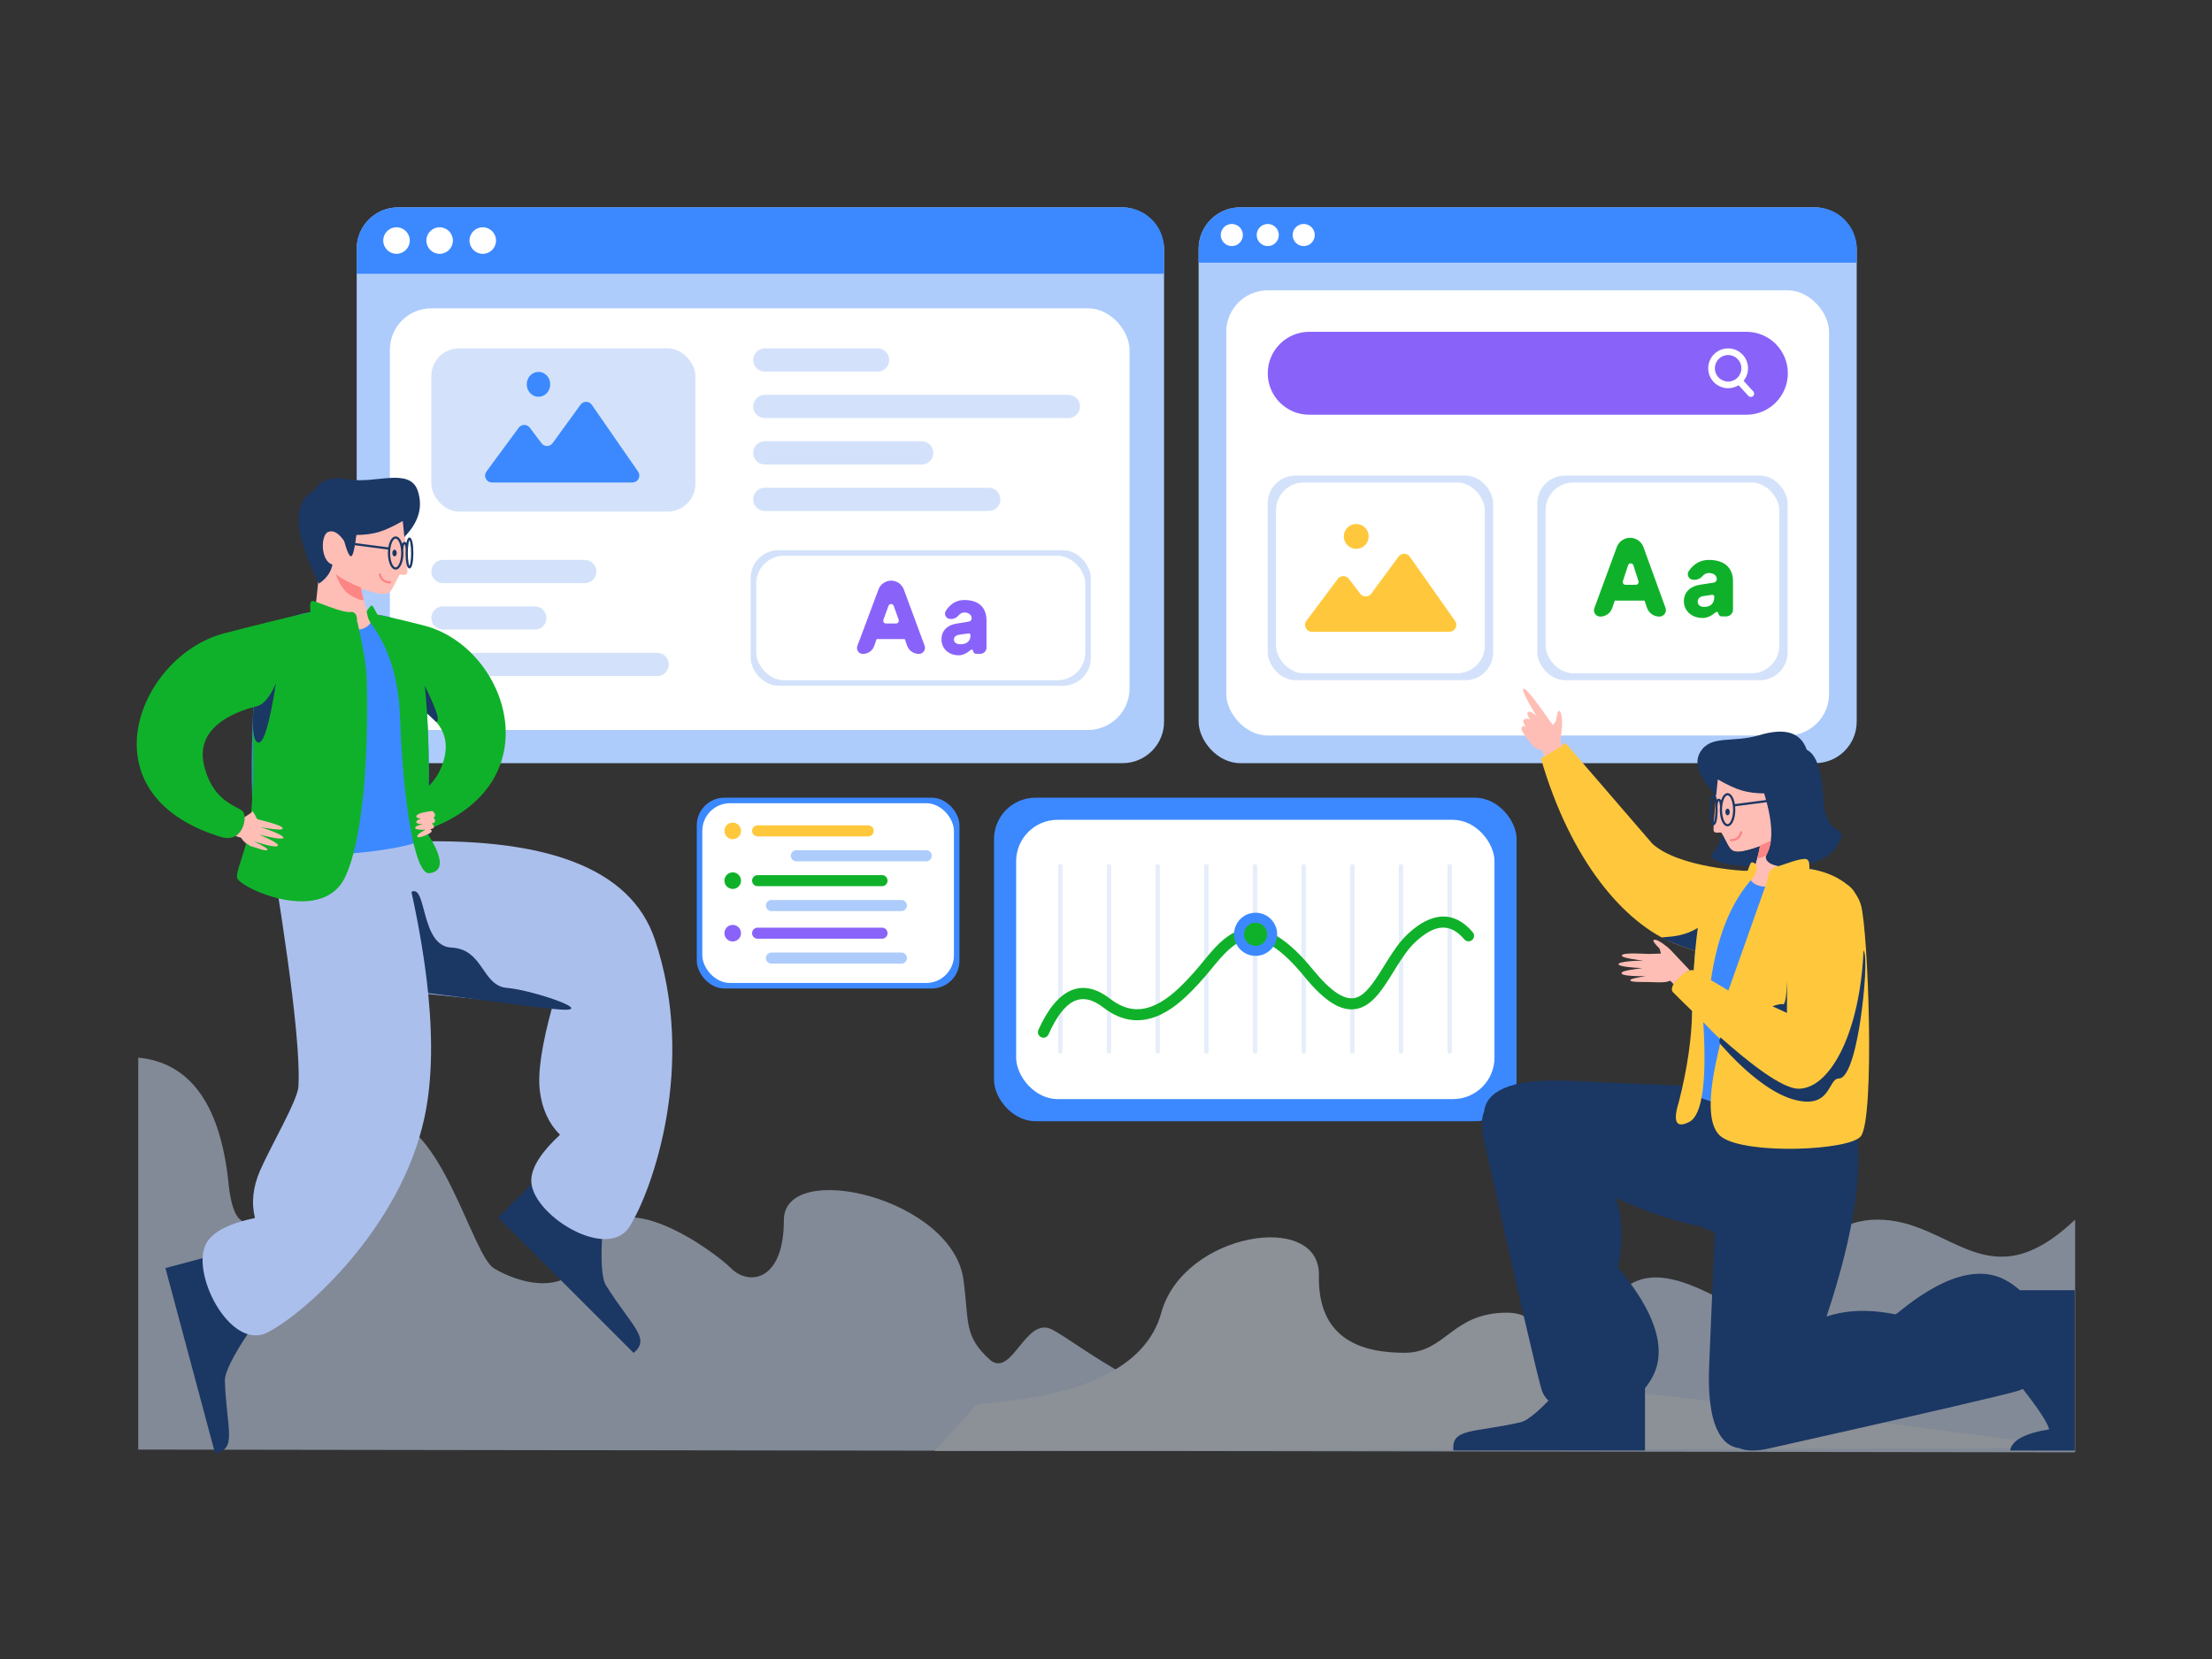
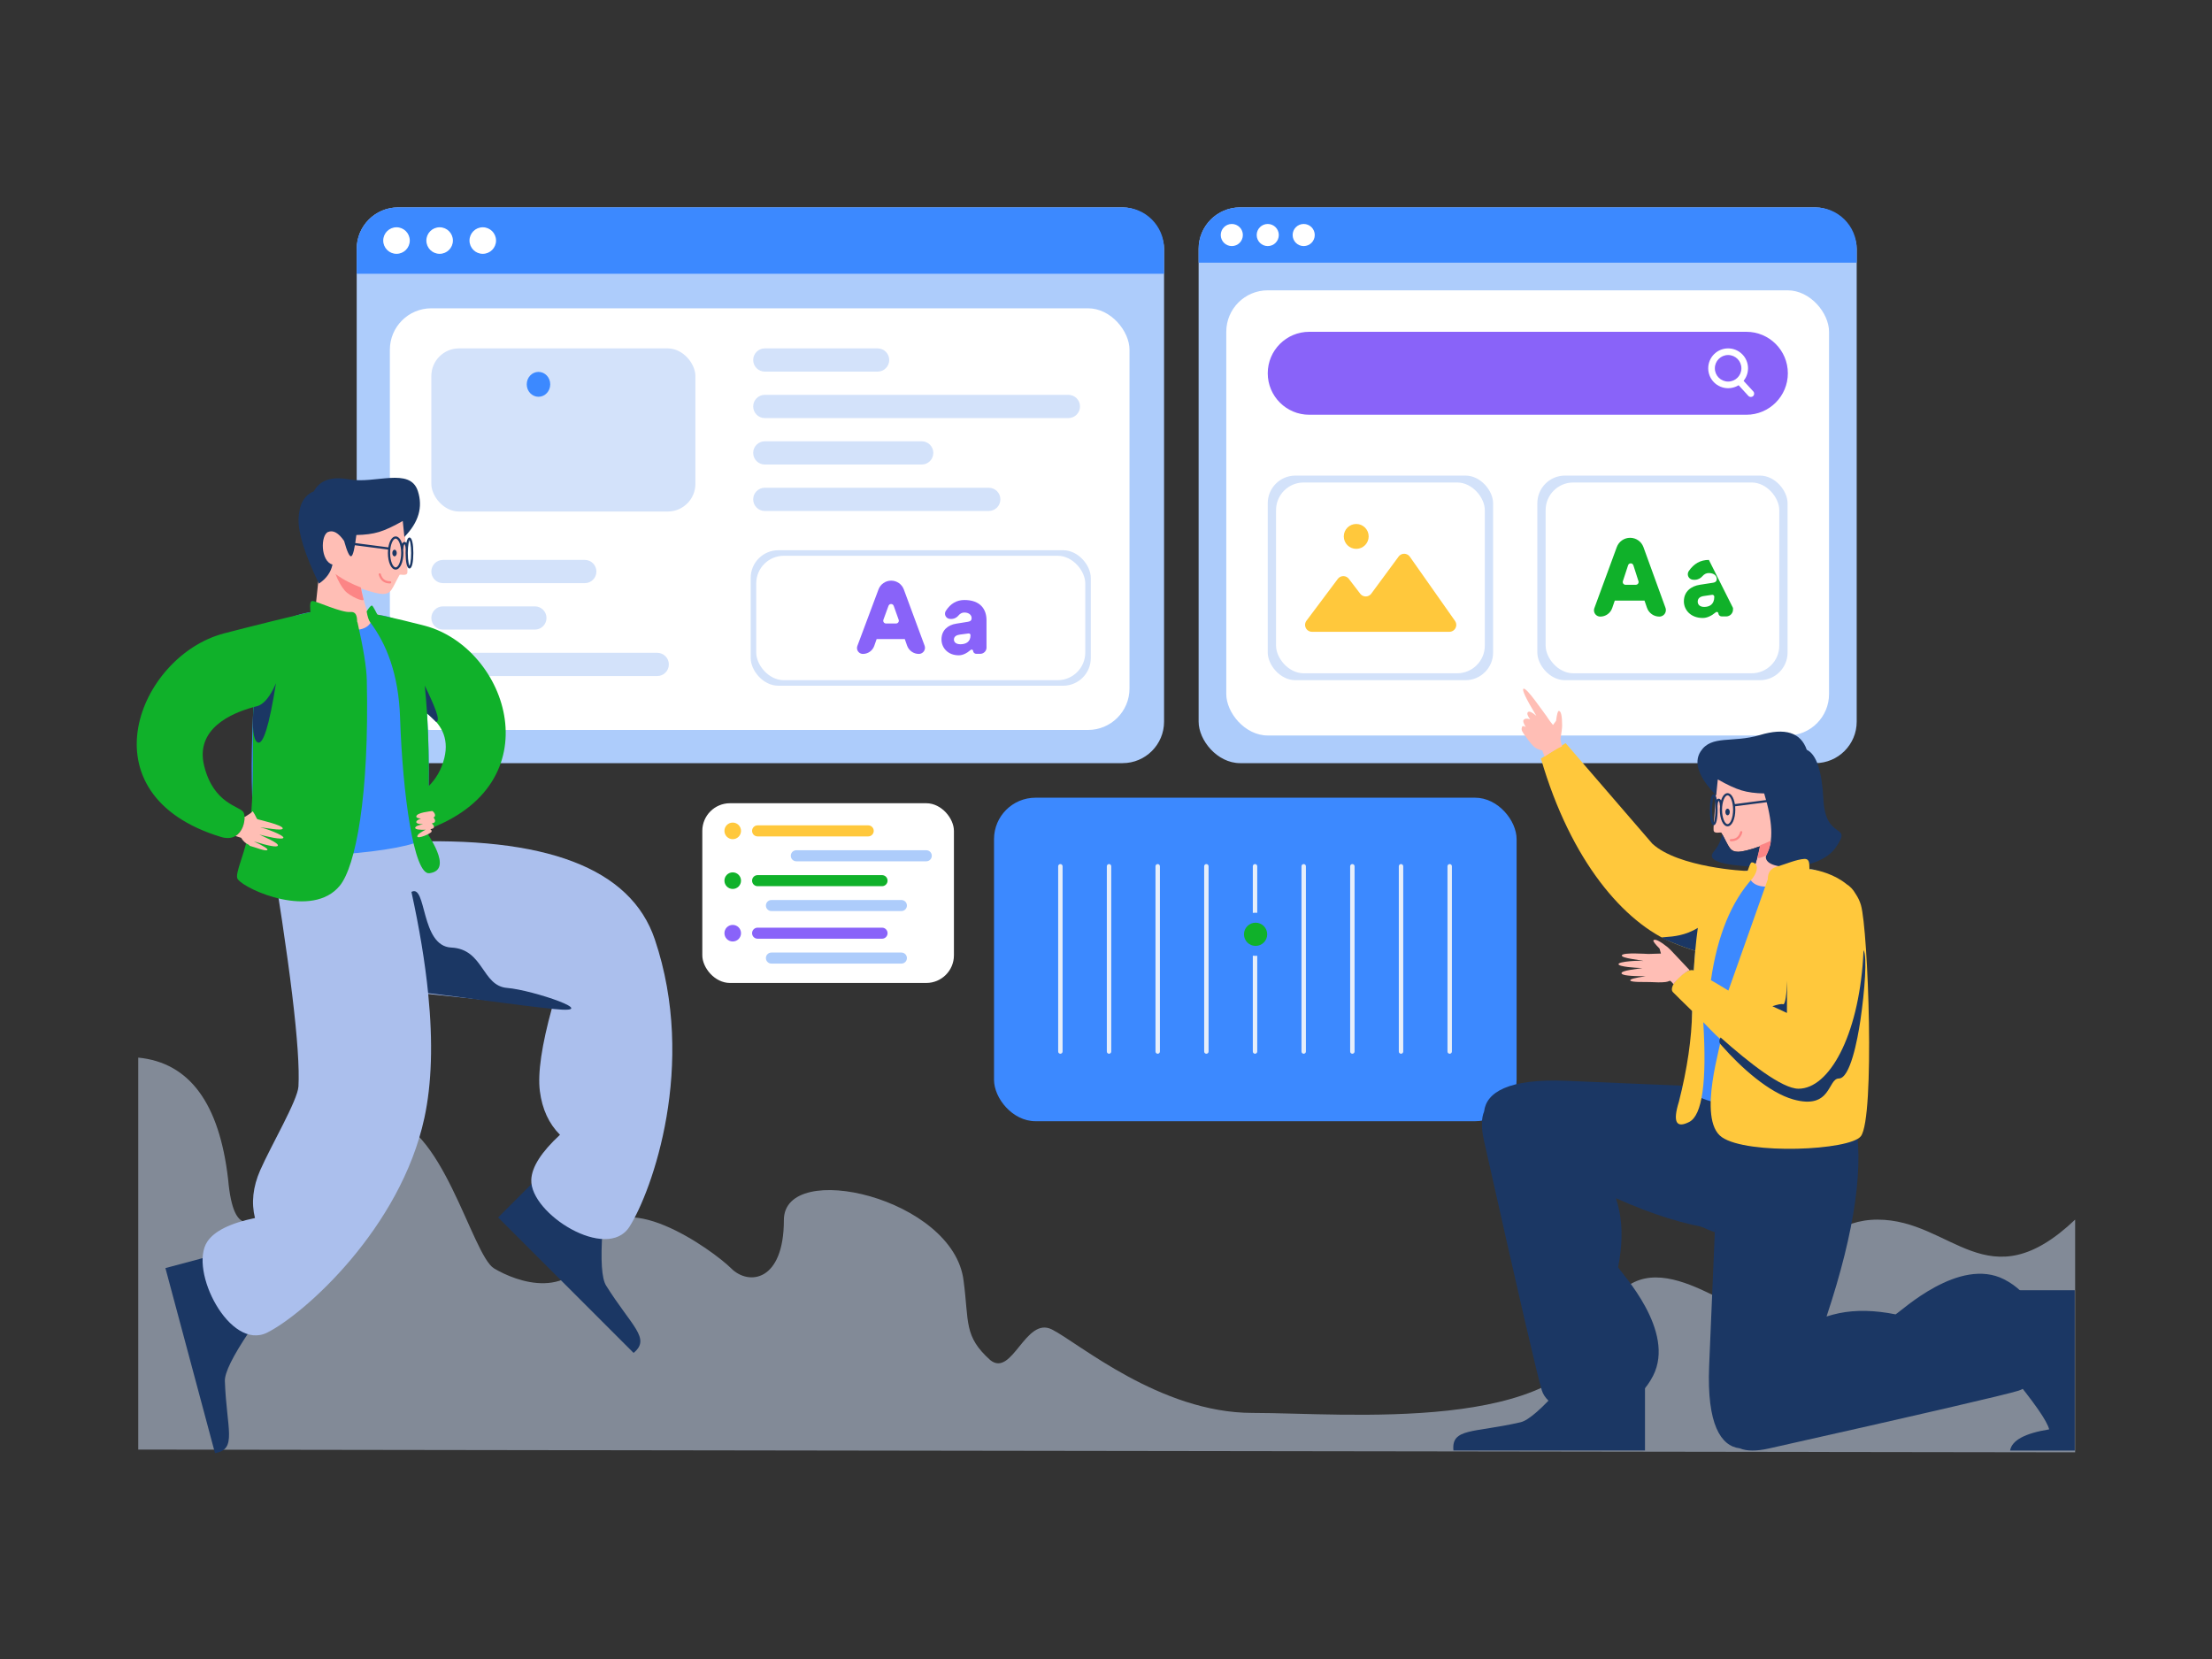
<svg xmlns="http://www.w3.org/2000/svg" width="1600px" height="1200px" viewBox="0 0 1600 1200">
  <rect x="0" y="0" width="1600" height="1200" fill="#333333" stroke="none" />
  <title>Website Statistic</title>
  <desc>Created with Sketch.</desc>
  <g id="Website-Statistic" stroke="none" stroke-width="1" fill="none" fill-rule="evenodd">
    <g id="Group" transform="translate(100, 765)" opacity="0.5">
      <path d="M0,-1.98951966e-13 C36.98,3.615 58.646,32.948 65,88 C73,178 126,44 177.653,44.232 C219,44 241.442,142.923 257.327,152.451 C273.211,161.979 314.51,177.859 330.395,133.394 C346.279,88.93 416.17,139.746 428.878,152.451 C441.585,165.155 467,161.979 467,117.514 C467,73.049 590,101.514 597,161.514 C601,191.514 597,201.514 616.313,218.824 C632.197,231.528 641.728,187.063 660.789,196.592 C679.85,206.12 739,257 806,257 C873,257 1031.585,272.739 1057,196.514 C1082.415,120.289 1146.85,183.887 1169.088,183.887 C1191.327,183.887 1204.034,117.19 1258.041,117.19 C1312.048,117.19 1337.463,177.535 1401,117.19 C1401,254.819 1401,310.927 1401,285.514 L3.3341331e-14,283.514 L0,-1.98951966e-13 Z" id="Combined-Shape" fill="#D2E2FB" />
-       <path d="M607,250.504 C685,245.171 729.333,223.171 740,184.504 C756,126.504 855,110.504 854,157.504 C853,204.504 886,213.504 916,213.504 C946,213.504 950,184.504 990,184.504 C1030,184.504 1007,239.504 1045,239.504 C1070.333,239.504 1189,253.837 1401,282.504 L576,284.504 L607,250.504 Z" id="Path-19" fill="#E6EEFB" />
    </g>
    <g id="Group" transform="translate(258, 150)">
      <g id="Background-Element-1">
        <rect id="Rectangle" fill="#ADCCFB" x="0" y="0" width="584" height="402" rx="30" />
        <rect id="Rectangle" fill="#FFFFFF" x="24" y="73" width="535" height="305" rx="30" />
        <rect id="Rectangle" fill="#D3E2FA" x="285" y="248" width="246" height="98" rx="20" />
        <rect id="Rectangle" fill="#FFFFFF" x="289" y="252" width="238" height="90" rx="20" />
        <path d="M398.115,316.978 L396.447,312.236 L376.108,312.236 L374.366,317.188 C373.142,320.67 369.852,323 366.161,323 L366.161,323 C363.801,323 361.887,321.087 361.887,318.726 C361.887,318.215 361.979,317.708 362.158,317.229 L377.44,276.362 C378.871,272.536 382.527,270 386.611,270 L386.611,270 C390.693,270 394.343,272.542 395.759,276.37 L410.786,317.012 C411.638,319.315 410.461,321.873 408.158,322.724 C407.664,322.907 407.142,323 406.616,323 L406.616,323 C402.792,323 399.383,320.586 398.115,316.978 Z M384.675,288.202 L380.981,298.314 C380.602,299.351 381.136,300.5 382.174,300.879 C382.394,300.959 382.626,301 382.86,301 L390.163,301 C391.267,301 392.163,300.105 392.163,299 C392.163,298.771 392.123,298.543 392.046,298.328 L388.437,288.216 C388.066,287.176 386.922,286.634 385.881,287.005 C385.321,287.205 384.879,287.644 384.675,288.202 Z M423,312.517 C423,305.825 427.725,302.023 433.685,301.11 L442.189,299.741 C444.152,299.437 444.806,298.449 444.806,297.156 C444.806,294.951 442.989,293.049 439.5,293.049 C437.887,293.049 436.475,293.779 435.263,295.239 L435.263,295.239 C433.627,297.211 431.03,298.11 428.524,297.574 L428.524,297.574 C426.491,297.139 425.196,295.138 425.631,293.105 C425.725,292.664 425.898,292.244 426.141,291.864 C429.494,286.621 433.972,284 439.573,284 C451.275,284 455.564,290.844 455.564,298.601 L455.564,317.08 C455.564,317.468 455.569,317.855 455.581,318.241 L455.581,318.241 C455.654,320.76 453.672,322.86 451.153,322.933 C451.109,322.935 451.065,322.935 451.021,322.935 L448.179,322.935 C446.97,322.935 445.963,322.01 445.86,320.806 L445.86,320.806 C445.811,320.231 445.305,319.805 444.73,319.854 C444.511,319.872 444.304,319.96 444.138,320.103 C441.117,322.701 438.239,324 435.502,324 C427.579,324 423,318.525 423,312.517 Z M436.72,316 C440.32,316 444,314.545 444,309.455 L444,309.455 C444,308.75 443.429,308.179 442.725,308.179 C442.669,308.179 442.613,308.183 442.558,308.19 L436.48,308.992 C433.92,309.322 432,310.314 432,312.628 C432,314.347 433.36,316 436.72,316 Z" id="Shape" fill="#8963f9" />
        <path d="M295.2,102 L376.8,102 C381.439,102 385.2,105.761 385.2,110.4 C385.2,115.039 381.439,118.8 376.8,118.8 L295.2,118.8 C290.561,118.8 286.8,115.039 286.8,110.4 C286.8,105.761 290.561,102 295.2,102 Z" id="Shape" fill="#D3E2FA" />
        <path d="M295.2,202.8 L457.2,202.8 C461.839,202.8 465.6,206.561 465.6,211.2 C465.6,215.839 461.839,219.6 457.2,219.6 L295.2,219.6 C290.561,219.6 286.8,215.839 286.8,211.2 C286.8,206.561 290.561,202.8 295.2,202.8 Z" id="Shape" fill="#D3E2FA" />
        <path d="M295.2,135.6 L514.8,135.6 C519.439,135.6 523.2,139.361 523.2,144 C523.2,148.639 519.439,152.4 514.8,152.4 L295.2,152.4 C290.561,152.4 286.8,148.639 286.8,144 C286.8,139.361 290.561,135.6 295.2,135.6 Z" id="Shape" fill="#D3E2FA" />
        <path d="M295.2,169.2 L408.695,169.2 C413.335,169.2 417.095,172.961 417.095,177.6 C417.095,182.239 413.335,186 408.695,186 L295.2,186 C290.561,186 286.8,182.239 286.8,177.6 C286.8,172.961 290.561,169.2 295.2,169.2 Z" id="Shape" fill="#D3E2FA" />
        <path d="M62.4,322.2 L217.397,322.2 C222.036,322.2 225.797,325.961 225.797,330.6 C225.797,335.239 222.036,339 217.397,339 L62.4,339 C57.761,339 54,335.239 54,330.6 C54,325.961 57.761,322.2 62.4,322.2 Z" id="Shape" fill="#D3E2FA" />
        <path d="M62.4,255 L164.997,255 C169.636,255 173.397,258.761 173.397,263.4 C173.397,268.039 169.636,271.8 164.997,271.8 L62.4,271.8 C57.761,271.8 54,268.039 54,263.4 C54,258.761 57.761,255 62.4,255 Z" id="Shape" fill="#D3E2FA" />
        <path d="M62.4,288.6 L128.892,288.6 C133.531,288.6 137.292,292.361 137.292,297 C137.292,301.639 133.531,305.4 128.892,305.4 L62.4,305.4 C57.761,305.4 54,301.639 54,297 C54,292.361 57.761,288.6 62.4,288.6 Z" id="Shape" fill="#D3E2FA" />
        <rect id="Rectangle" fill="#D3E2FA" x="54" y="102" width="191" height="118" rx="20" />
-         <path d="M93.874,191.033 L117.198,159.397 C118.837,157.175 121.967,156.701 124.19,158.34 C124.579,158.627 124.924,158.968 125.215,159.354 L133.697,170.603 C135.359,172.808 138.494,173.248 140.699,171.585 C141.095,171.286 141.445,170.931 141.736,170.529 L161.922,142.709 C163.544,140.473 166.671,139.976 168.906,141.598 C169.362,141.929 169.759,142.335 170.08,142.798 L203.566,191.153 C205.138,193.424 204.572,196.538 202.302,198.111 C201.466,198.69 200.473,199 199.456,199 L97.898,199 C95.137,199 92.898,196.761 92.898,194 C92.898,192.932 93.24,191.892 93.874,191.033 Z" id="Path-2" fill="#3C89FF" />
        <ellipse id="Shape" fill="#3C89FF" cx="131.5" cy="128" rx="8.5" ry="9" />
        <path d="M30,0 L554,0 C570.569,-3.04359188e-15 584,13.431 584,30 L584,48 L0,48 L0,30 C-2.02906125e-15,13.431 13.431,3.04359188e-15 30,0 Z" id="Rectangle" fill="#3C89FF" />
        <circle id="Shape" fill="#FFFFFF" cx="28.8" cy="24" r="9.6" />
        <circle id="Shape" fill="#FFFFFF" cx="60" cy="24" r="9.6" />
        <circle id="Shape" fill="#FFFFFF" cx="91.2" cy="24" r="9.6" />
      </g>
      <g id="Background-Element-1" transform="translate(609, 0)">
        <rect id="Rectangle" fill="#ADCCFB" x="0" y="0" width="476" height="402" rx="30" />
        <rect id="Rectangle" fill="#FFFFFF" x="20" y="60" width="436" height="322" rx="30" />
        <path d="M80,90 L396.2,90 C412.769,90 426.2,103.431 426.2,120 C426.2,136.569 412.769,150 396.2,150 L80,150 C63.431,150 50,136.569 50,120 C50,103.431 63.431,90 80,90 Z" id="Shape" fill="#8963f9" />
        <path d="M383,130.8 C390.953,130.8 397.4,124.353 397.4,116.4 C397.4,108.447 390.953,102 383,102 C375.047,102 368.6,108.447 368.6,116.4 C368.6,124.353 375.047,130.8 383,130.8 Z M383,126 C377.698,126 373.4,121.702 373.4,116.4 C373.4,111.098 377.698,106.8 383,106.8 C388.302,106.8 392.6,111.098 392.6,116.4 C392.6,121.702 388.302,126 383,126 Z" id="Shape" fill="#FFFFFF" fill-rule="nonzero" />
        <path d="M389.633,127.624 L397.668,136.367 C398.565,137.343 400.083,137.407 401.059,136.51 C402.035,135.613 402.099,134.095 401.202,133.119 L393.167,124.376 C392.27,123.4 390.752,123.336 389.776,124.233 C388.8,125.13 388.736,126.648 389.633,127.624 Z" id="Shape" fill="#FFFFFF" fill-rule="nonzero" />
        <rect id="Rectangle" fill="#D3E2FA" x="245" y="194" width="181" height="148" rx="20" />
        <rect id="Rectangle-Copy" fill="#FFFFFF" x="251" y="199" width="169" height="138" rx="20" />
-         <path d="M324.307,289.625 L322.51,284.423 L301.02,284.423 L299.146,289.847 C297.873,293.53 294.406,296 290.51,296 L290.51,296 C288,296 285.966,293.966 285.966,291.456 C285.966,290.922 286.061,290.391 286.245,289.89 L302.466,245.736 C303.953,241.69 307.806,239 312.118,239 L312.118,239 C316.426,239 320.273,241.696 321.744,245.745 L337.697,289.66 C338.588,292.114 337.322,294.825 334.869,295.716 C334.351,295.904 333.805,296 333.255,296 L333.255,296 C329.218,296 325.625,293.44 324.307,289.625 Z M310.654,258.846 L306.863,270.375 C306.518,271.425 307.089,272.555 308.138,272.9 C308.34,272.966 308.551,273 308.763,273 L316.257,273 C317.361,273 318.257,272.105 318.257,271 C318.257,270.792 318.225,270.586 318.161,270.388 L314.458,258.859 C314.12,257.807 312.993,257.229 311.942,257.567 C311.332,257.762 310.853,258.238 310.654,258.846 Z M351,284.943 C351,277.916 356.154,273.924 362.656,272.966 L371.934,271.529 C374.075,271.209 374.789,270.171 374.789,268.814 C374.789,266.498 372.806,264.502 369,264.502 C367.255,264.502 365.726,265.255 364.411,266.762 L364.411,266.762 C362.579,268.864 359.757,269.815 357.026,269.253 L357.026,269.253 C354.868,268.808 353.478,266.698 353.923,264.539 C354.028,264.029 354.232,263.545 354.523,263.113 C358.171,257.704 363.023,255 369.079,255 C381.846,255 386.524,262.186 386.524,270.331 L386.524,289.734 C386.524,290.084 386.529,290.434 386.538,290.782 L386.538,290.782 C386.609,293.527 384.442,295.809 381.697,295.88 C381.654,295.882 381.611,295.882 381.568,295.882 L378.381,295.882 C377.111,295.882 376.051,294.912 375.938,293.646 L375.938,293.646 C375.883,293.026 375.336,292.568 374.716,292.623 C374.487,292.643 374.271,292.732 374.095,292.879 C370.787,295.626 367.635,297 364.639,297 C355.996,297 351,291.251 351,284.943 Z M365.72,289 C369.32,289 373,287.364 373,281.636 L373,281.636 C373,280.857 372.368,280.225 371.589,280.225 C371.519,280.225 371.45,280.23 371.381,280.24 L365.48,281.116 C362.92,281.488 361,282.603 361,285.207 C361,287.14 362.36,289 365.72,289 Z" id="Shape" fill="#10b12a" />
+         <path d="M324.307,289.625 L322.51,284.423 L301.02,284.423 L299.146,289.847 C297.873,293.53 294.406,296 290.51,296 L290.51,296 C288,296 285.966,293.966 285.966,291.456 C285.966,290.922 286.061,290.391 286.245,289.89 L302.466,245.736 C303.953,241.69 307.806,239 312.118,239 L312.118,239 C316.426,239 320.273,241.696 321.744,245.745 L337.697,289.66 C338.588,292.114 337.322,294.825 334.869,295.716 C334.351,295.904 333.805,296 333.255,296 L333.255,296 C329.218,296 325.625,293.44 324.307,289.625 Z M310.654,258.846 L306.863,270.375 C306.518,271.425 307.089,272.555 308.138,272.9 C308.34,272.966 308.551,273 308.763,273 L316.257,273 C317.361,273 318.257,272.105 318.257,271 C318.257,270.792 318.225,270.586 318.161,270.388 L314.458,258.859 C314.12,257.807 312.993,257.229 311.942,257.567 C311.332,257.762 310.853,258.238 310.654,258.846 Z M351,284.943 C351,277.916 356.154,273.924 362.656,272.966 L371.934,271.529 C374.075,271.209 374.789,270.171 374.789,268.814 C374.789,266.498 372.806,264.502 369,264.502 C367.255,264.502 365.726,265.255 364.411,266.762 L364.411,266.762 C362.579,268.864 359.757,269.815 357.026,269.253 L357.026,269.253 C354.868,268.808 353.478,266.698 353.923,264.539 C354.028,264.029 354.232,263.545 354.523,263.113 C358.171,257.704 363.023,255 369.079,255 L386.524,289.734 C386.524,290.084 386.529,290.434 386.538,290.782 L386.538,290.782 C386.609,293.527 384.442,295.809 381.697,295.88 C381.654,295.882 381.611,295.882 381.568,295.882 L378.381,295.882 C377.111,295.882 376.051,294.912 375.938,293.646 L375.938,293.646 C375.883,293.026 375.336,292.568 374.716,292.623 C374.487,292.643 374.271,292.732 374.095,292.879 C370.787,295.626 367.635,297 364.639,297 C355.996,297 351,291.251 351,284.943 Z M365.72,289 C369.32,289 373,287.364 373,281.636 L373,281.636 C373,280.857 372.368,280.225 371.589,280.225 C371.519,280.225 371.45,280.23 371.381,280.24 L365.48,281.116 C362.92,281.488 361,282.603 361,285.207 C361,287.14 362.36,289 365.72,289 Z" id="Shape" fill="#10b12a" />
        <rect id="Rectangle" fill="#D3E2FA" x="50" y="194" width="163" height="148" rx="20" />
        <rect id="Rectangle-Copy-3" fill="#FFFFFF" x="56" y="199" width="151" height="138" rx="20" />
        <circle id="Shape" fill="#ffc83c" cx="114" cy="238" r="9" />
        <path d="M77.993,299.002 L100.672,268.732 C102.328,266.522 105.462,266.073 107.672,267.729 C108.038,268.003 108.364,268.326 108.643,268.689 L116.898,279.463 C118.578,281.654 121.716,282.07 123.908,280.39 C124.281,280.104 124.612,279.767 124.891,279.389 L144.655,252.586 C146.294,250.363 149.424,249.89 151.647,251.529 C152.08,251.848 152.459,252.235 152.768,252.676 L185.456,299.122 C187.045,301.381 186.503,304.5 184.245,306.089 C183.402,306.682 182.397,307 181.367,307 L81.994,307 C79.233,307 76.994,304.761 76.994,302 C76.994,300.919 77.344,299.867 77.993,299.002 Z" id="Path-2" fill="#ffc83c" />
        <path d="M30,0 L446,0 C462.569,-3.04359188e-15 476,13.431 476,30 L476,40 L0,40 L0,30 C-2.02906125e-15,13.431 13.431,3.04359188e-15 30,0 Z" id="Rectangle" fill="#3C89FF" />
        <circle id="Shape" fill="#FFFFFF" cx="24" cy="20" r="8" />
        <circle id="Shape" fill="#FFFFFF" cx="50" cy="20" r="8" />
        <circle id="Shape" fill="#FFFFFF" cx="76" cy="20" r="8" />
      </g>
      <g id="Background-Element-2" transform="translate(461, 427)">
        <rect id="Rectangle" fill="#3C89FF" x="0" y="0" width="378" height="234" rx="30" />
-         <rect id="Rectangle" fill="#FFFFFF" x="16" y="16" width="346" height="202" rx="30" />
        <path d="M46.4,49.6 C46.4,48.716 47.116,48 48,48 C48.884,48 49.6,48.716 49.6,49.6 L49.6,183.6 C49.6,184.484 48.884,185.2 48,185.2 C47.116,185.2 46.4,184.484 46.4,183.6 L46.4,49.6 Z M81.6,49.6 C81.6,48.716 82.316,48 83.2,48 C84.084,48 84.8,48.716 84.8,49.6 L84.8,183.6 C84.8,184.484 84.084,185.2 83.2,185.2 C82.316,185.2 81.6,184.484 81.6,183.6 L81.6,49.6 Z M116.8,49.6 C116.8,48.716 117.516,48 118.4,48 C119.284,48 120,48.716 120,49.6 L120,183.6 C120,184.484 119.284,185.2 118.4,185.2 C117.516,185.2 116.8,184.484 116.8,183.6 L116.8,49.6 Z M152,49.6 C152,48.716 152.716,48 153.6,48 C154.484,48 155.2,48.716 155.2,49.6 L155.2,183.6 C155.2,184.484 154.484,185.2 153.6,185.2 C152.716,185.2 152,184.484 152,183.6 L152,49.6 Z M187.2,49.6 C187.2,48.716 187.916,48 188.8,48 C189.684,48 190.4,48.716 190.4,49.6 L190.4,183.6 C190.4,184.484 189.684,185.2 188.8,185.2 C187.916,185.2 187.2,184.484 187.2,183.6 L187.2,49.6 Z M222.4,49.6 C222.4,48.716 223.116,48 224,48 C224.884,48 225.6,48.716 225.6,49.6 L225.6,183.6 C225.6,184.484 224.884,185.2 224,185.2 C223.116,185.2 222.4,184.484 222.4,183.6 L222.4,49.6 Z M257.6,49.6 C257.6,48.716 258.316,48 259.2,48 C260.084,48 260.8,48.716 260.8,49.6 L260.8,183.6 C260.8,184.484 260.084,185.2 259.2,185.2 C258.316,185.2 257.6,184.484 257.6,183.6 L257.6,49.6 Z M292.8,49.6 C292.8,48.716 293.516,48 294.4,48 C295.284,48 296,48.716 296,49.6 L296,183.6 C296,184.484 295.284,185.2 294.4,185.2 C293.516,185.2 292.8,184.484 292.8,183.6 L292.8,49.6 Z M328,49.6 C328,48.716 328.716,48 329.6,48 C330.484,48 331.2,48.716 331.2,49.6 L331.2,183.6 C331.2,184.484 330.484,185.2 329.6,185.2 C328.716,185.2 328,184.484 328,183.6 L328,49.6 Z" id="Shape" fill="#E6EEFA" />
-         <path d="M39.414,171.234 C50.988,145.382 63.486,139.666 79.151,151.798 C92.86,162.417 106.88,163.536 120.914,156.699 C131.289,151.644 140.493,143.267 152.372,129.636 C153.439,128.412 154.536,127.108 155.934,125.413 C156.387,124.865 158.794,121.93 159.484,121.095 C169.666,108.784 176.15,103.485 184.248,102.562 C194.992,101.338 208.034,109.272 224.605,129.54 C239.349,147.573 251.335,154.907 262.313,152.738 C267.217,151.769 271.589,148.963 275.812,144.485 C279.063,141.038 282.055,136.866 286.062,130.517 C287.066,128.925 290.583,123.247 290.572,123.266 C296.367,113.966 300.183,108.721 304.657,104.514 C318.981,91.042 330.116,90.581 340.169,102.473 C341.595,104.16 344.118,104.372 345.806,102.945 C347.493,101.519 347.704,98.995 346.278,97.308 C333.011,81.613 316.608,82.292 299.176,98.686 C294.052,103.506 289.925,109.175 283.782,119.035 C283.777,119.042 280.279,124.689 279.296,126.248 C271.647,138.37 266.583,143.74 260.763,144.89 C253.466,146.332 243.863,140.456 230.799,124.476 C212.684,102.32 197.386,93.013 183.343,94.613 C177.279,95.304 171.715,97.988 166.26,102.446 C162.144,105.809 158.53,109.696 153.319,115.997 C152.617,116.847 150.205,119.787 149.763,120.323 C148.407,121.967 147.353,123.219 146.341,124.38 C135.123,137.252 126.553,145.053 117.41,149.507 C106.052,155.041 95.292,154.182 84.049,145.474 C63.626,129.655 45.566,137.914 32.112,167.966 C31.21,169.982 32.112,172.348 34.129,173.251 C36.145,174.154 38.511,173.251 39.414,171.234 Z" id="Shape" fill="#10b12a" />
        <circle id="Shape" fill="#3C89FF" cx="189.2" cy="98.8" r="15.6" />
        <circle id="Shape" fill="#10b12a" cx="189.2" cy="98.8" r="8.4" />
      </g>
      <g id="Background-Element-4" transform="translate(246, 427)">
-         <rect id="Rectangle" fill="#3C89FF" x="0" y="0" width="190" height="138" rx="20" />
        <rect id="Rectangle" fill="#FFFFFF" x="4" y="4" width="182" height="130" rx="20" />
        <path d="M44,20 L124,20 C126.209,20 128,21.791 128,24 C128,26.209 126.209,28 124,28 L44,28 C41.791,28 40,26.209 40,24 C40,21.791 41.791,20 44,20 Z" id="Shape" fill="#ffc83c" />
        <circle id="Shape" fill="#ffc83c" cx="26" cy="24" r="6" />
        <circle id="Shape" fill="#10b12a" cx="26" cy="60" r="6" />
        <circle id="Shape" fill="#8963f9" cx="26" cy="98" r="6" />
        <path d="M44,56 L134,56 C136.209,56 138,57.791 138,60 C138,62.209 136.209,64 134,64 L44,64 C41.791,64 40,62.209 40,60 C40,57.791 41.791,56 44,56 Z" id="Shape" fill="#10b12a" />
        <path d="M44,94 L134,94 C136.209,94 138,95.791 138,98 C138,100.209 136.209,102 134,102 L44,102 C41.791,102 40,100.209 40,98 C40,95.791 41.791,94 44,94 Z" id="Shape" fill="#8963f9" />
        <path d="M72,38 L166,38 C168.209,38 170,39.791 170,42 C170,44.209 168.209,46 166,46 L72,46 C69.791,46 68,44.209 68,42 C68,39.791 69.791,38 72,38 Z" id="Shape" fill="#ADCCFB" />
        <path d="M54,74 L148,74 C150.209,74 152,75.791 152,78 C152,80.209 150.209,82 148,82 L54,82 C51.791,82 50,80.209 50,78 C50,75.791 51.791,74 54,74 Z" id="Shape" fill="#ADCCFB" />
        <path d="M54,112 L148,112 C150.209,112 152,113.791 152,116 C152,118.209 150.209,120 148,120 L54,120 C51.791,120 50,118.209 50,116 C50,113.791 51.791,112 54,112 Z" id="Shape" fill="#ADCCFB" />
      </g>
    </g>
    <g id="Group-Copy-5" transform="translate(258.5, 688) scale(-1, 1) translate(-258.5, -688) translate(43, 336)">
      <g id="Head/-Man/-6" transform="translate(149.418, 0)">
        <path d="M63.323,89.674 C56.176,92.357 50.09,93.612 47.903,93.612 C41.33,93.612 41.33,90.139 35.599,79.868 C35.16,79.081 30.295,81.063 29.91,78.127 C29.525,75.191 31.557,58.23 31.557,49.036 C31.557,27.126 45.12,12.012 63.452,12.012 C81.783,12.012 96.261,27.546 96.261,54.912 C96.261,59.864 94.893,64.291 92.612,68.221 L96.633,105.941 L117.861,112.548 C103.863,132.99 87.827,143.212 69.754,143.212 C51.682,143.212 40.517,132.99 36.261,112.548 L59.024,105.941 C60.958,100.207 62.383,94.831 63.298,89.813 C63.306,89.767 63.315,89.721 63.323,89.674 Z" id="Shape" fill="#FFBEB5" fill-rule="evenodd" />
        <path d="M63.567,88.915 C69.493,86.691 76.149,83.486 81.918,79.2 C79.99,84.151 77.788,88.098 75.314,91.039 C71.678,95.36 60.953,99.94 61.631,97.435 C62.414,94.539 63.052,91.745 63.543,89.054 C63.551,89.008 63.559,88.962 63.567,88.915 L63.567,88.915 Z" id="Shape" fill="#FC8585" fill-rule="evenodd" />
        <path d="M43.686,59.926 L73.798,56.006 C74.215,55.952 74.596,56.263 74.648,56.702 C74.7,57.14 74.403,57.54 73.985,57.594 L43.886,61.512 C43.961,62.316 44,63.148 44,64 C44,70.582 41.678,76 38.4,76 C35.122,76 32.8,70.582 32.8,64 C32.8,63.056 32.848,62.135 32.939,61.251 C32.851,61.123 32.8,60.967 32.8,60.8 C32.8,59.821 32.646,58.913 32.389,58.269 C32.199,57.794 32.015,57.6 32,57.6 C31.985,57.6 31.801,57.794 31.611,58.269 C31.354,58.913 31.2,59.821 31.2,60.8 C31.2,60.915 31.176,61.024 31.132,61.123 C31.177,62.034 31.2,62.997 31.2,64 C31.2,70.405 30.278,75.2 28.4,75.2 C26.522,75.2 25.6,70.405 25.6,64 C25.6,57.595 26.522,52.8 28.4,52.8 C29.447,52.8 30.197,54.29 30.655,56.717 C31.019,56.264 31.47,56 32,56 C32.726,56 33.305,56.495 33.712,57.296 C34.681,54.11 36.354,52 38.4,52 C40.967,52 42.948,55.323 43.686,59.926 Z M28.35,73.252 C28.367,73.289 28.384,73.324 28.4,73.357 C28.416,73.324 28.433,73.289 28.45,73.252 C28.657,72.796 28.857,72.094 29.029,71.203 C29.391,69.319 29.6,66.748 29.6,64 C29.6,61.252 29.391,58.681 29.029,56.797 C28.857,55.906 28.657,55.204 28.45,54.748 C28.433,54.711 28.416,54.676 28.4,54.643 C28.384,54.676 28.367,54.711 28.35,54.748 C28.143,55.204 27.943,55.906 27.771,56.797 C27.409,58.681 27.2,61.252 27.2,64 C27.2,66.748 27.409,69.319 27.771,71.203 C27.943,72.094 28.143,72.796 28.35,73.252 Z M38.4,74.4 C40.424,74.4 42.4,69.789 42.4,64 C42.4,58.211 40.424,53.6 38.4,53.6 C36.376,53.6 34.4,58.211 34.4,64 C34.4,69.789 36.376,74.4 38.4,74.4 Z" id="Shape" fill="#1B3764" fill-rule="nonzero" />
        <path d="M33.26,40.835 L32.077,52.378 C21.771,41.87 18.529,30.794 22.35,19.152 C28.082,1.69 53.361,14.213 72.179,10.733 C84.724,8.413 93.199,11.303 97.606,19.401 C104.509,22.213 108.18,28.743 108.618,38.99 C109.056,49.237 104.148,64.957 93.893,86.149 C88.443,82.441 85.176,77.838 84.091,72.339 C92.787,70.031 92.787,50.98 87.232,48.765 C83.529,47.289 79.681,49.457 75.687,55.269 C73.464,63.24 71.72,66.92 70.454,66.308 C69.188,65.696 67.975,60.587 66.814,50.98 C60.443,50.891 54.963,50.153 50.374,48.765 C45.785,47.378 40.081,44.734 33.26,40.835 Z M39.2,66.412 C38.316,66.412 37.6,65.337 37.6,64.012 C37.6,62.686 38.316,61.612 39.2,61.612 C40.084,61.612 40.8,62.686 40.8,64.012 C40.8,65.337 40.084,66.412 39.2,66.412 Z" id="Shape" fill="#1B3764" fill-rule="evenodd" />
        <path d="M42.392,86.026 C46.654,86.07 49.466,83.905 50.657,79.676 C50.777,79.251 50.529,78.809 50.104,78.689 C49.679,78.569 49.237,78.817 49.117,79.242 C48.119,82.783 45.939,84.463 42.408,84.426 C41.966,84.422 41.605,84.776 41.6,85.218 C41.595,85.66 41.95,86.022 42.392,86.026 Z" id="Shape" fill="#FC8585" fill-rule="nonzero" />
      </g>
      <g id="Bottom/-04" transform="translate(0, 265.181)">
        <path d="M38.195,288.791 L80.621,246.365 L113.692,279.436 C74.71,318.419 49.675,343.453 38.589,354.539 C26.582,366.546 18.958,374.171 15.715,377.413 C2.95,366.918 17.118,358.225 35.593,328.705 C38.794,323.59 39.662,310.286 38.195,288.791 Z M293.641,361.916 L309.17,303.96 L354.346,316.065 C340.077,369.317 330.914,403.514 326.856,418.658 C322.462,435.06 319.671,445.475 318.484,449.904 C302.181,447.198 310.105,432.586 311.345,397.783 C311.56,391.753 305.658,379.797 293.641,361.916 Z" id="Shape" fill="#1B3764" />
        <path d="M164.258,117.779 L74.56,127.222 C82.192,154.797 85.172,175.087 83.501,188.092 C81.829,201.097 76.978,211.616 68.946,219.648 C82.409,232.096 89.328,242.921 89.704,252.122 C90.712,276.744 34.905,311.762 18.681,286.13 C2.457,260.498 -30.408,169.355 0.372,78.245 C17.78,26.718 79.343,3.266 185.06,7.891 C187.708,-2.296 190.586,-12.753 193.694,-23.48 L280.632,-1.804 C264.148,96.29 256.644,158.439 258.119,184.641 C258.687,194.727 277.896,227.291 285.794,245.303 C291.059,257.312 292.318,268.827 289.57,279.848 C307.521,283.584 319.027,289.299 324.089,296.993 C337.634,317.579 307.834,376.338 280.726,362.723 C253.618,349.108 184.283,287.07 167.05,207.522 C161.697,182.811 160.766,152.897 164.258,117.779 Z" id="Shape" fill="#ABBFED" />
        <path d="M164.317,117.183 C136.124,120.495 104.72,125.382 73.296,128.662 C37.167,132.433 88.799,114.843 107.171,113.415 C125.543,111.987 124.091,85.295 147.565,84.215 C169.966,83.184 165.263,37.904 176.397,43.956 C170.591,70.459 166.564,94.868 164.317,117.183 Z" id="Shape" fill="#1B3764" />
      </g>
      <g id="Body/-Jacket/05" transform="translate(23.405, 106.869)">
        <path d="M152.799,13.596 C158.019,7.546 165.376,2.922 180.641,1.269 C180.641,9.67 189.834,22.727 226.143,0 C236.305,1.293 257.333,8.027 262.608,25.893 C267.883,43.758 272.798,155.578 262.608,169.11 C252.417,182.642 150.825,172.922 144.329,163.542 C137.834,154.163 138.706,29.925 152.799,13.596 Z" id="Shape" fill="#3C89FF" />
        <path d="M288.876,15.366 C350.397,31.77 391.457,131.868 290.795,162.506 C275.238,167.24 272.018,149.427 274.422,144.777 C276.827,140.126 296.08,139.015 302.945,110.975 C309.475,84.304 283.283,72.974 267.254,68.604 C268.529,91.151 266.287,125.784 269.703,152.941 C272.249,173.187 281.493,189.278 278.608,193.11 C272.683,200.977 224.588,222.044 204.8,197.77 C193.424,183.815 183.382,133.358 185.281,49.02 C185.483,40.047 187.723,26.128 192,7.263 C192.877,7.516 190.88,-0.825 197.288,-0.197 C203.696,0.431 221.947,-8.172 224.588,-8.154 C227.228,-8.136 225.869,-1.672 226.143,7.33635375e-13 C230.24,0.521 275.159,11.709 288.876,15.366 Z M185.392,-0.633 C184.75,3.203 183.867,5.866 182.744,7.357 C171.276,22.572 162.264,44.376 161.2,76.419 C159.37,131.551 151.233,190.193 140,188.753 C121.536,186.388 142.852,158.982 142.617,157.562 C49.652,124.636 83.038,25.82 143.248,9.766 C146.713,8.842 167.681,3.531 177.407,1.767 C177.969,1.666 180.662,-5.018 181.72,-4.858 C182.425,-4.752 183.649,-3.343 185.392,-0.633 Z M141.69,73.364 C132.235,80.15 125.493,90.318 129.179,105.375 C131.39,114.406 135.669,120.925 140.534,125.768 C140.245,109.894 140.595,91.081 141.69,73.364 L141.69,73.364 Z" id="Shape" fill="#10b12a" />
        <path d="M143.354,53.022 C142.689,59.349 142.144,66.087 141.713,72.996 L135.172,79.286 C133.472,79.119 133.472,76.577 135.172,71.659 C136.552,67.669 139.28,61.456 143.354,53.022 L143.354,53.022 Z" id="Shape" fill="#1B3764" />
        <path d="M280.261,161.837 L276.191,163.123 C274.758,165.457 273.057,167.069 271.087,167.961 C268.133,169.298 272.586,168.33 269.128,169.198 C265.671,170.067 258.629,173.04 257.271,171.987 C256.365,171.285 259.609,169.198 267.003,165.727 C256.134,169.074 250.35,170.113 249.649,168.842 C248.599,166.936 259.722,162.452 262.969,160.793 C258.296,162.086 246.226,164.927 245.612,163.118 C244.999,161.308 259.124,155.973 262.286,155.701 C260.843,155.344 245.72,158.683 246.069,156.264 C246.417,153.845 262.806,150.156 264.212,149.732 C265.15,149.449 265.33,147.457 267.784,143.891 C268.706,144.946 270.565,146.302 273.363,147.959 L273.728,147.872 C273.488,152.258 275.29,158.916 280.261,161.837 L280.261,161.837 Z M142.785,157.29 C145.186,158.541 148.945,160.65 148.76,162.169 C148.511,164.211 138.918,160.138 138.43,158.678 C138.183,157.942 138.695,157.321 139.331,156.903 C138.17,156.69 137.309,156.414 137.034,156.098 C136.045,154.962 137.415,153.369 138.309,152.779 C137.261,152.539 136.492,152.234 136.234,151.889 C135.397,150.768 136.249,149.266 137.072,148.413 C136.666,148.253 136.374,148.077 136.234,147.889 C134.973,146.2 137.547,143.644 138.079,143.751 C139.645,144.066 148.816,144.832 149.466,147.544 C149.703,148.532 148.17,149.063 146.067,149.259 C147.821,149.805 149.226,150.541 149.466,151.544 C149.757,152.756 147.388,153.279 144.57,153.341 C147.262,153.828 149.926,154.587 150.266,155.801 C150.644,157.15 146.536,157.504 142.785,157.29 L142.785,157.29 Z" id="Shape" fill="#FFBEB5" />
        <path d="M267.129,68.57 C268.316,83.621 267.423,92.107 264.452,94.03 C260.389,96.66 255.898,82.432 250.979,51.347 C255.248,61.205 259.879,66.751 264.871,67.985 C265.596,68.164 266.351,68.359 267.129,68.57 L267.129,68.57 Z" id="Shape" fill="#1B3764" />
      </g>
    </g>
    <g id="Group-Copy-6" transform="translate(1060, 522)">
      <g id="Head/-Woman/-1" transform="translate(149.418, 0)">
        <path d="M63.496,90.176 C56.349,92.858 50.264,94.113 48.077,94.113 C41.503,94.113 41.503,90.641 35.772,80.37 C35.333,79.582 30.468,81.565 30.083,78.628 C29.698,75.692 31.731,58.732 31.731,49.537 C31.731,27.628 45.294,12.513 63.625,12.513 C81.956,12.513 96.435,28.048 96.435,55.413 C96.435,60.365 95.066,64.792 92.786,68.722 L96.806,106.442 L118.035,113.049 C104.036,133.492 88.001,143.713 69.928,143.713 C51.855,143.713 40.691,133.492 36.435,113.049 L59.197,106.442 C61.131,100.708 62.556,95.332 63.472,90.315 C63.48,90.269 63.488,90.222 63.496,90.176 Z" id="Shape" fill="#FFBEB5" fill-rule="evenodd" />
        <path d="M63.472,90.177 L63.235,91.564 C62.406,95.775 61.226,100.232 59.697,104.935 C34.867,103.755 24.98,100.175 30.035,94.196 C33.366,90.255 35.445,85.948 36.272,81.274 C41.509,90.846 41.7,94.113 48.077,94.113 C50.237,94.113 56.201,92.889 63.235,90.273 L63.472,90.177 Z M33.118,41.769 L31.935,53.313 C19.207,40.22 15.456,29.626 20.682,21.533 C28.522,9.393 43.698,15.6 63.522,9.677 C81.78,4.223 93.094,7.776 97.464,20.336 C104.434,23.645 108.441,35.58 109.485,56.14 C111.05,86.98 131.168,72.664 118.384,91.073 C105.6,109.482 61.476,108.526 68.655,95.316 C73.441,86.509 72.781,72.042 66.673,51.914 C60.302,51.825 54.822,51.087 50.233,49.7 C45.644,48.312 39.939,45.669 33.118,41.769 Z M40.173,67.713 C39.29,67.713 38.573,66.639 38.573,65.313 C38.573,63.988 39.29,62.913 40.173,62.913 C41.057,62.913 41.773,63.988 41.773,65.313 C41.773,66.639 41.057,67.713 40.173,67.713 Z" id="Shape" fill="#1B3764" fill-rule="evenodd" />
        <path d="M45.46,59.627 L75.571,55.707 C75.989,55.653 76.369,55.964 76.421,56.403 C76.473,56.841 76.176,57.241 75.759,57.295 L45.66,61.213 C45.735,62.017 45.773,62.849 45.773,63.701 C45.773,70.284 43.452,75.701 40.173,75.701 C36.895,75.701 34.573,70.284 34.573,63.701 C34.573,62.757 34.621,61.837 34.713,60.953 C34.625,60.824 34.573,60.669 34.573,60.501 C34.573,59.522 34.42,58.615 34.162,57.97 C33.972,57.495 33.789,57.301 33.773,57.301 C33.758,57.301 33.575,57.495 33.385,57.97 C33.127,58.615 32.973,59.522 32.973,60.501 C32.973,60.616 32.949,60.726 32.906,60.824 C32.951,61.736 32.973,62.699 32.973,63.701 C32.973,70.107 32.051,74.901 30.173,74.901 C28.296,74.901 27.373,70.107 27.373,63.701 C27.373,57.296 28.296,52.501 30.173,52.501 C31.22,52.501 31.97,53.991 32.429,56.419 C32.792,55.965 33.243,55.701 33.773,55.701 C34.5,55.701 35.078,56.196 35.485,56.997 C36.454,53.811 38.128,51.701 40.173,51.701 C42.741,51.701 44.722,55.024 45.46,59.627 Z M30.123,72.953 C30.14,72.99 30.157,73.025 30.173,73.058 C30.19,73.025 30.207,72.99 30.224,72.953 C30.431,72.497 30.631,71.795 30.802,70.904 C31.164,69.02 31.373,66.45 31.373,63.701 C31.373,60.953 31.164,58.382 30.802,56.498 C30.631,55.607 30.431,54.906 30.224,54.45 C30.207,54.412 30.19,54.377 30.173,54.344 C30.157,54.377 30.14,54.412 30.123,54.45 C29.916,54.906 29.716,55.607 29.545,56.498 C29.183,58.382 28.973,60.953 28.973,63.701 C28.973,66.45 29.183,69.02 29.545,70.904 C29.716,71.795 29.916,72.497 30.123,72.953 Z M40.173,74.101 C42.197,74.101 44.173,69.49 44.173,63.701 C44.173,57.912 42.197,53.301 40.173,53.301 C38.15,53.301 36.173,57.912 36.173,63.701 C36.173,69.49 38.15,74.101 40.173,74.101 Z" id="Shape" fill="#1B3764" fill-rule="nonzero" />
        <path d="M71.513,86.068 C71.323,89.653 69.474,94.37 68.27,96.707 C64.696,98.501 61.42,99.356 61.804,97.936 C62.588,95.04 63.225,92.246 63.716,89.556 C63.724,89.51 63.733,89.463 63.741,89.417 C66.242,88.478 68.873,87.364 71.513,86.068 Z" id="Shape" fill="#FC8585" fill-rule="evenodd" />
        <path d="M42.565,86.528 C46.828,86.572 49.639,84.406 50.831,80.177 C50.951,79.752 50.703,79.31 50.278,79.19 C49.852,79.07 49.411,79.318 49.291,79.743 C48.293,83.285 46.113,84.964 42.582,84.928 C42.14,84.923 41.778,85.278 41.774,85.719 C41.769,86.161 42.123,86.523 42.565,86.528 Z" id="Shape" fill="#FC8585" fill-rule="nonzero" />
      </g>
      <g id="Bottom/-06" transform="translate(0, 265.181)" fill="#1B3764">
        <path d="M69.869,215.206 L129.869,215.206 L129.869,261.976 C48.431,261.976 2.244,261.976 -8.691,261.976 C-10.297,245.528 5.869,249.4 39.806,241.59 C45.686,240.237 55.707,231.442 69.869,215.206 Z" id="Shape" />
        <path d="M415.325,180.662 L475.325,180.662 L475.325,227.432 L359.344,227.432 L359.344,180.662 C366.714,181.911 371.82,191.331 374.663,208.92 C380.544,207.566 394.097,198.147 415.325,180.662 Z" id="Shape" transform="translate(417.335, 204.047) rotate(-90) translate(-417.335, -204.047) " />
        <path d="M184.874,-0.666 C184.93,-1.967 184.987,-3.274 185.044,-4.586 C230.4,-32.384 260.594,-29.773 275.626,3.249 C276.587,3.29 277.552,3.332 278.519,3.374 C279.832,9.411 280.773,15.18 281.342,20.683 C288.771,54.232 282.056,102.363 261.198,165.077 C264.249,164.113 267.271,163.291 270.336,162.666 C282.384,160.206 295.98,160.494 311.124,163.531 C315.513,161.021 357.164,121.613 389.674,138.23 C427.872,157.754 421.37,211.955 400.236,218.676 C390.774,221.685 330.474,235.652 219.337,260.576 C210.417,262.577 203.427,262.523 198.367,260.414 C184.77,258.847 174.526,243.141 176.261,200.999 C177.171,178.913 178.569,145.848 180.457,101.804 C159.112,98.785 135.245,91.36 108.856,79.529 C109.82,82.579 110.642,85.602 111.267,88.666 C113.727,100.715 113.439,114.311 110.402,129.454 C112.912,133.843 152.32,175.495 135.703,208.005 C116.179,246.202 61.977,239.701 55.257,218.567 C52.248,209.104 38.281,148.804 13.357,37.667 C11.356,28.747 11.41,21.757 13.518,16.698 C15.086,3.101 30.792,-7.143 72.934,-5.408 C97.101,-4.413 134.415,-2.832 184.874,-0.666 Z" id="Combined-Shape" />
        <path d="M182.512,53.997 C181.734,72.052 181.016,88.752 180.359,104.096 C173.762,101.903 166.526,98.026 159.671,95.362 C140.074,80.977 164.531,76.006 159.671,49.255 C156.431,31.42 159.435,16.268 168.684,3.798 C169.165,21.94 173.774,38.673 182.512,53.997 L182.512,53.997 Z" id="Path" />
      </g>
      <g id="Body/-Jacket/09" transform="translate(23.405, 106.869)">
        <path d="M152.876,13.332 C158.097,7.283 165.454,2.659 180.719,1.005 C180.719,9.407 189.912,22.464 226.22,-0.263 C236.383,1.03 244.907,11.101 249.798,13.791 C268.357,23.998 272.876,155.314 262.686,168.846 C252.495,182.378 150.903,172.659 144.407,163.279 C137.912,153.899 138.784,29.661 152.876,13.332 Z" id="Shape-" fill="#3C89FF" />
        <path d="M142.801,58.887 C138.042,57.459 132.794,55.588 126.999,53.209 C91.698,38.717 52.913,-5.574 31.197,-80.19 L49.038,-91.338 L111.781,-18.599 C130.561,-1.298 179.21,1.263 180.675,1.105 C181.78,-1.793 182.655,-4.879 183.609,-5.08 C184.563,-5.282 187.398,-4.265 187.398,-1.101 C187.398,1.008 186.389,3.484 184.37,6.326 C168.923,23.213 158.85,47.815 154.149,80.13 C154.503,80.235 158.719,82.735 166.797,87.63 L195.326,7.087 C195.263,2.334 197.36,-0.661 201.618,-1.899 C208.004,-3.757 216.025,-7.268 221.753,-7.592 C227.48,-7.917 224.047,1.169 226.176,-0.164 C232.734,0.671 243.817,3.771 252.271,10.666 C254.725,12.194 256.997,14.452 258.911,17.839 C260.497,20.188 261.779,22.81 262.641,25.729 C267.916,43.594 272.832,179.414 262.641,192.946 C254.831,203.317 180.689,206.568 162.102,193.706 C143.515,180.844 162.85,123.151 161.2,122.748 C160.425,122.559 156.232,118.476 148.62,110.499 C151.286,153.848 147.879,177.915 138.399,182.699 C128.919,187.483 126.452,182.578 130.999,167.984 C137.031,144.265 140.225,122.422 140.581,102.454 C133.101,95.247 127.887,89.955 126.748,88.828 C122.384,84.511 136.239,70.968 141.515,73.02 C141.58,73.046 141.651,73.074 141.729,73.105 C142.03,68.256 142.386,63.488 142.801,58.887 Z" id="Shape" fill="#ffc83c" />
        <path d="M142.801,58.887 C138.042,57.459 132.794,55.588 126.999,53.209 C107.187,45.076 126.828,53.507 144.671,42.28 C143.951,47.433 143.329,53.026 142.801,58.887 L142.801,58.887 Z" id="Shape" fill="#1B3764" />
        <path d="M264.551,58.41 C267.236,62.784 265.495,87.502 262.206,109.609 C260.173,123.281 254.812,151.239 246.684,151.239 C238.555,151.239 241.388,174.134 213.719,166.381 C196.171,161.464 176.059,143.474 162.149,127.652 C161.776,127.227 161.407,126.804 161.043,126.383 C159.892,125.052 160.045,123.397 161.145,121.556 C161.181,121.588 161.217,121.621 161.253,121.653 C181.612,139.788 205.601,158.628 217.5,158.628 C239.684,158.628 260.601,120.626 264.235,64.378 C264.368,62.314 264.473,60.325 264.551,58.41 Z M198.614,98.97 C202.338,97.701 205.14,97.116 206.211,97.533 C208.019,98.236 208.822,89.997 209.385,80.641 C209.206,87.377 209.123,95.102 209.137,103.818 C205.482,102.133 201.974,100.517 198.614,98.97 Z" id="Shape" fill="#1B3764" />
        <path d="M127.078,83.057 C125.505,81.024 124.685,80.421 124.329,80.587 C123.368,81.034 122.398,81.321 121.418,81.447 C118.202,81.863 113.928,81.673 110.367,81.492 C106.807,81.311 96.843,81.811 95.852,80.407 C95.192,79.471 98.904,78.424 106.99,77.266 C95.617,77.289 89.782,76.591 89.484,75.171 C89.037,73.041 100.984,72.005 104.575,71.368 C99.728,71.239 87.355,70.426 87.297,68.516 C87.239,66.607 102.307,65.635 105.41,66.299 C104.135,65.536 88.697,64.308 89.737,62.096 C90.777,59.884 107.528,61.148 108.997,61.154 C109.977,61.157 112.979,61.06 118.003,60.863 L116.995,57.264 C113.691,53.9 112.21,51.939 112.551,51.38 C113.491,49.84 117.294,51.917 122.371,55.898 C123.799,57.018 126.156,59.381 129.443,62.985 C133.585,67.353 136.696,70.656 138.775,72.894 C134.146,74.941 129.099,80.001 127.078,83.057 Z M33.744,-81.568 C33.39,-82.569 32.857,-84.07 32.148,-86.071 C29.456,-86.572 27.341,-87.583 25.802,-89.102 C23.495,-91.381 21.013,-94.866 18.963,-97.783 C16.914,-100.7 17.041,-101.484 17.537,-103.129 C17.758,-103.861 18.65,-103.833 20.215,-103.046 C18.549,-105.664 18.028,-107.342 18.652,-108.082 C19.588,-109.191 21.162,-109.357 23.375,-108.581 C21.378,-111.266 20.869,-113.015 21.849,-113.83 C22.828,-114.644 24.84,-113.715 27.884,-111.043 C20.175,-123.805 17.115,-130.367 18.704,-130.729 C21.088,-131.271 32.367,-114.578 33.971,-112.617 C35.575,-110.656 36.672,-108.304 39.921,-104.466 L42.136,-107.477 C42.752,-112.151 43.386,-114.526 44.036,-114.601 C45.828,-114.808 46.534,-110.533 46.522,-104.081 C46.518,-102.266 46.108,-98.954 45.291,-94.145 C45.434,-92.973 45.845,-91.292 46.522,-89.102 C42.136,-87.131 37.983,-84.384 33.744,-81.568 Z" id="Shape" fill="#FFBEB5" />
      </g>
    </g>
  </g>
</svg>